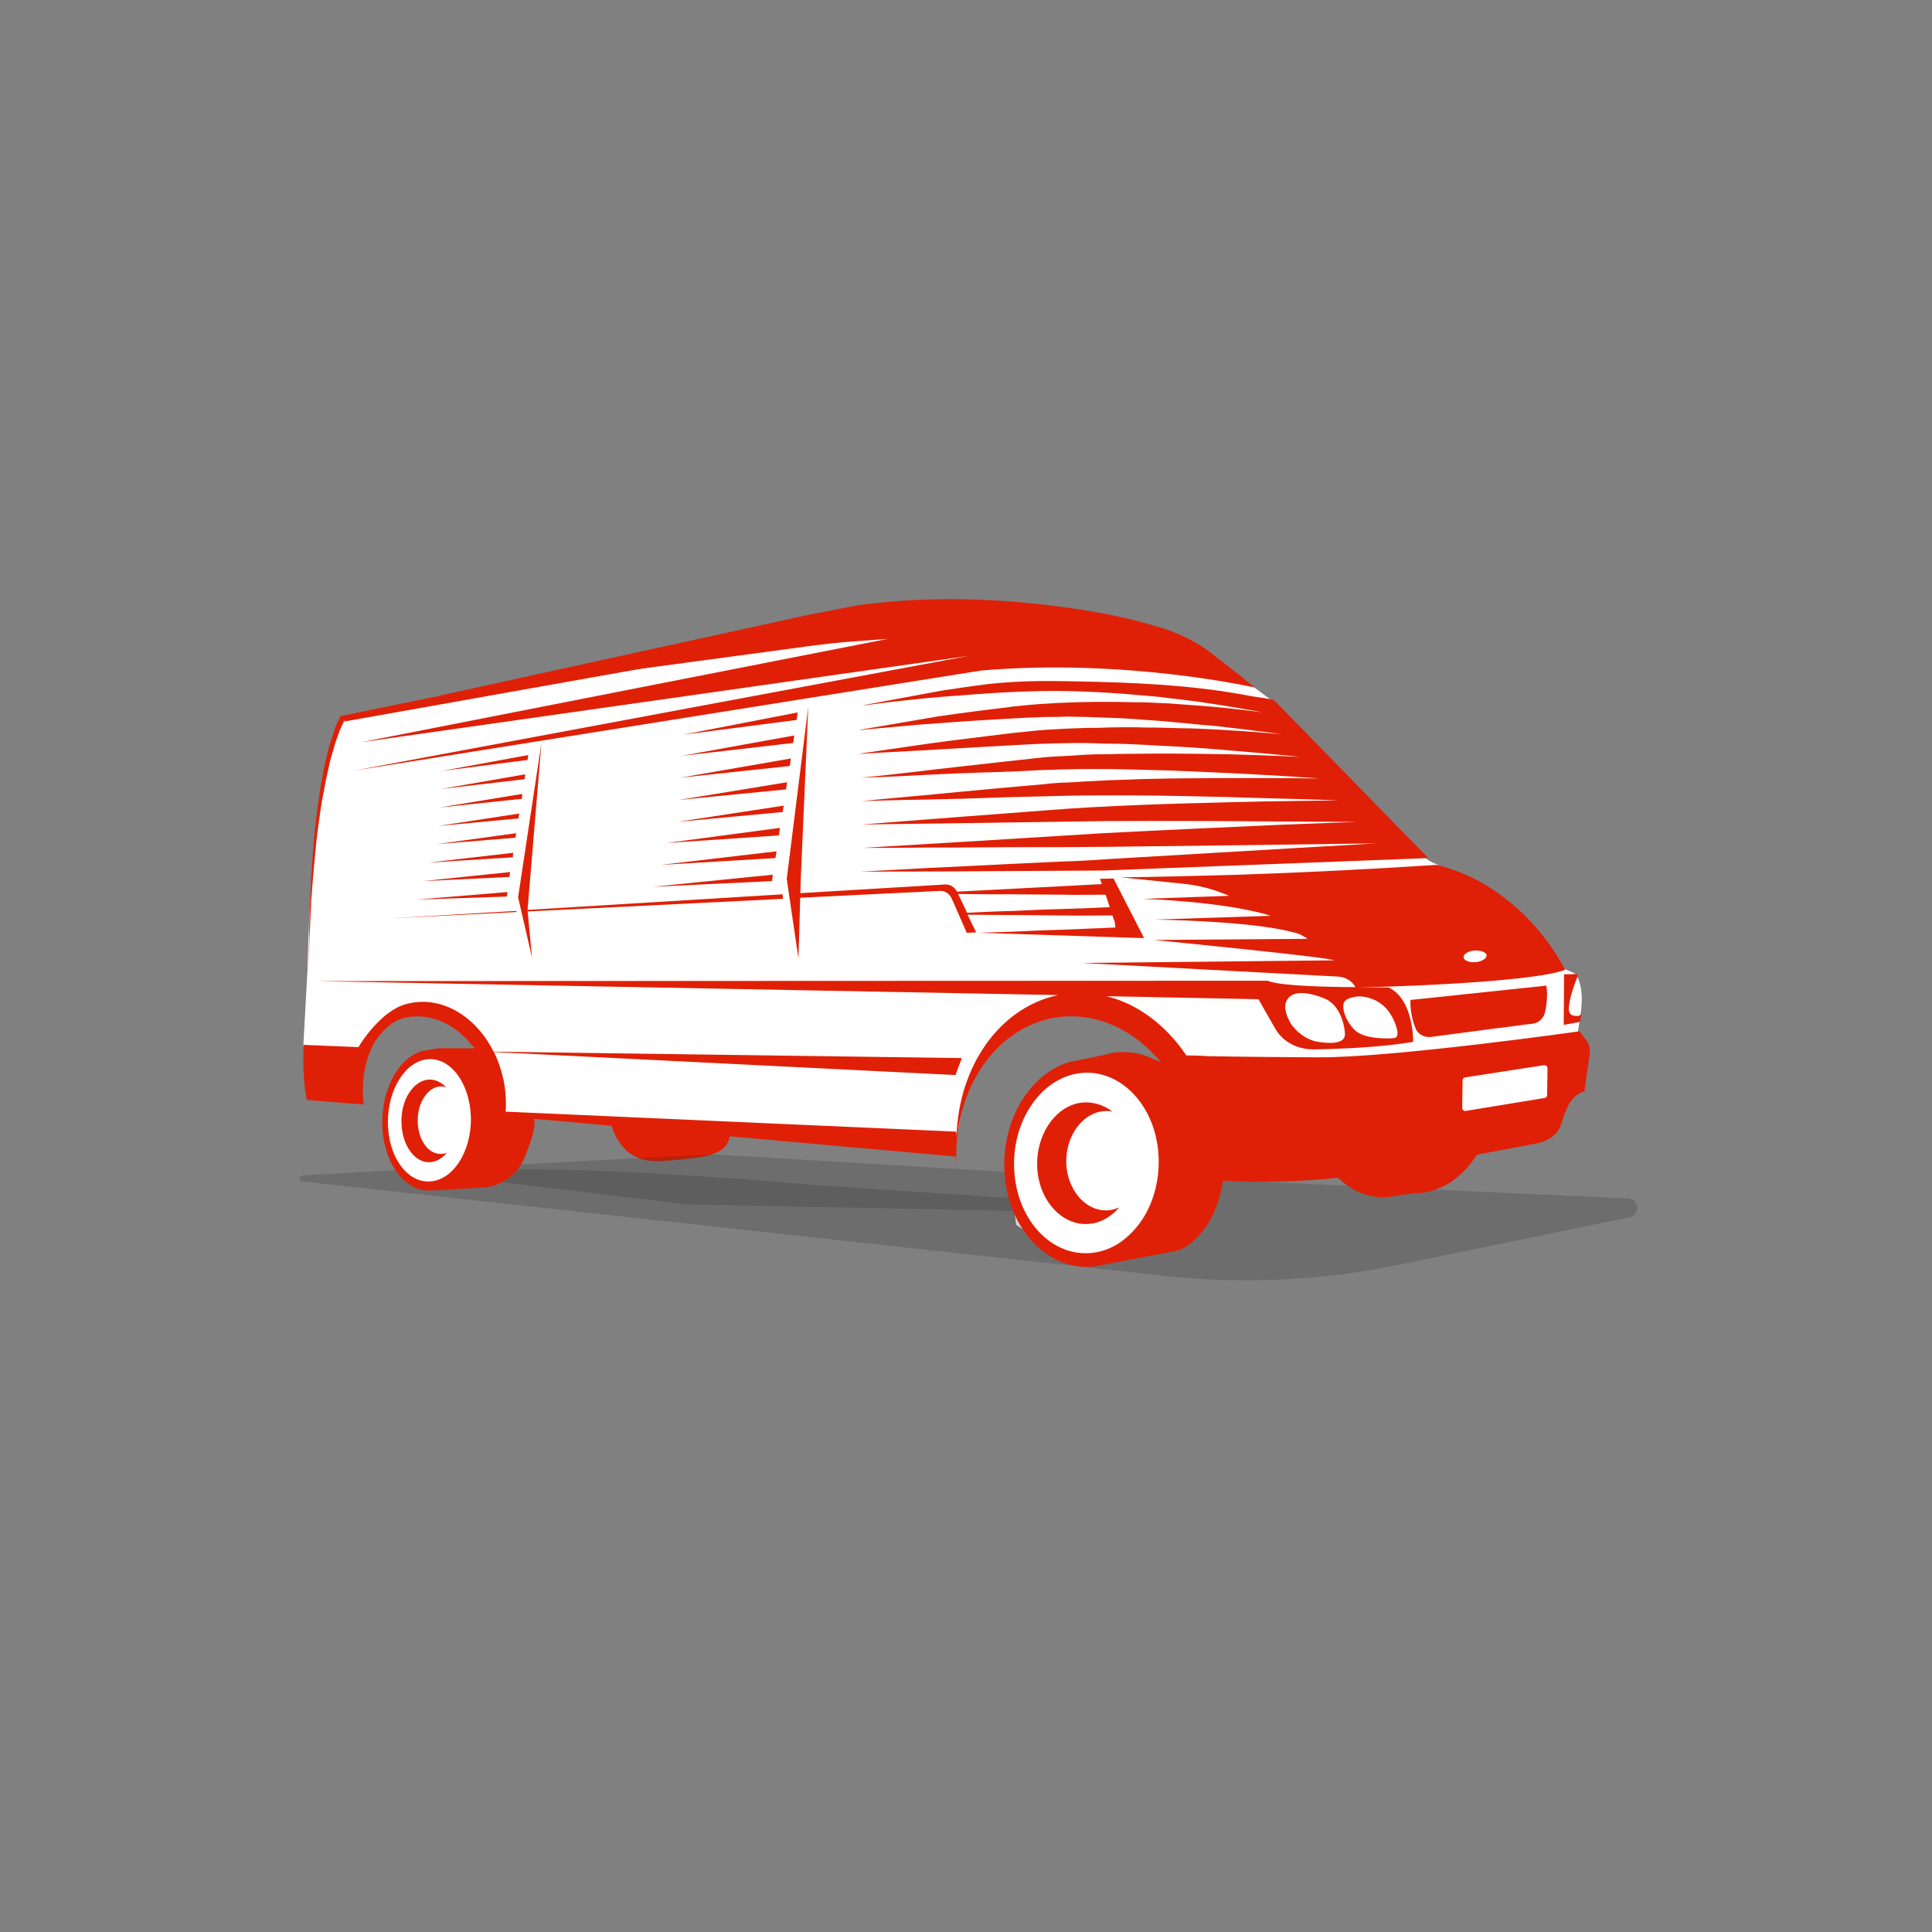
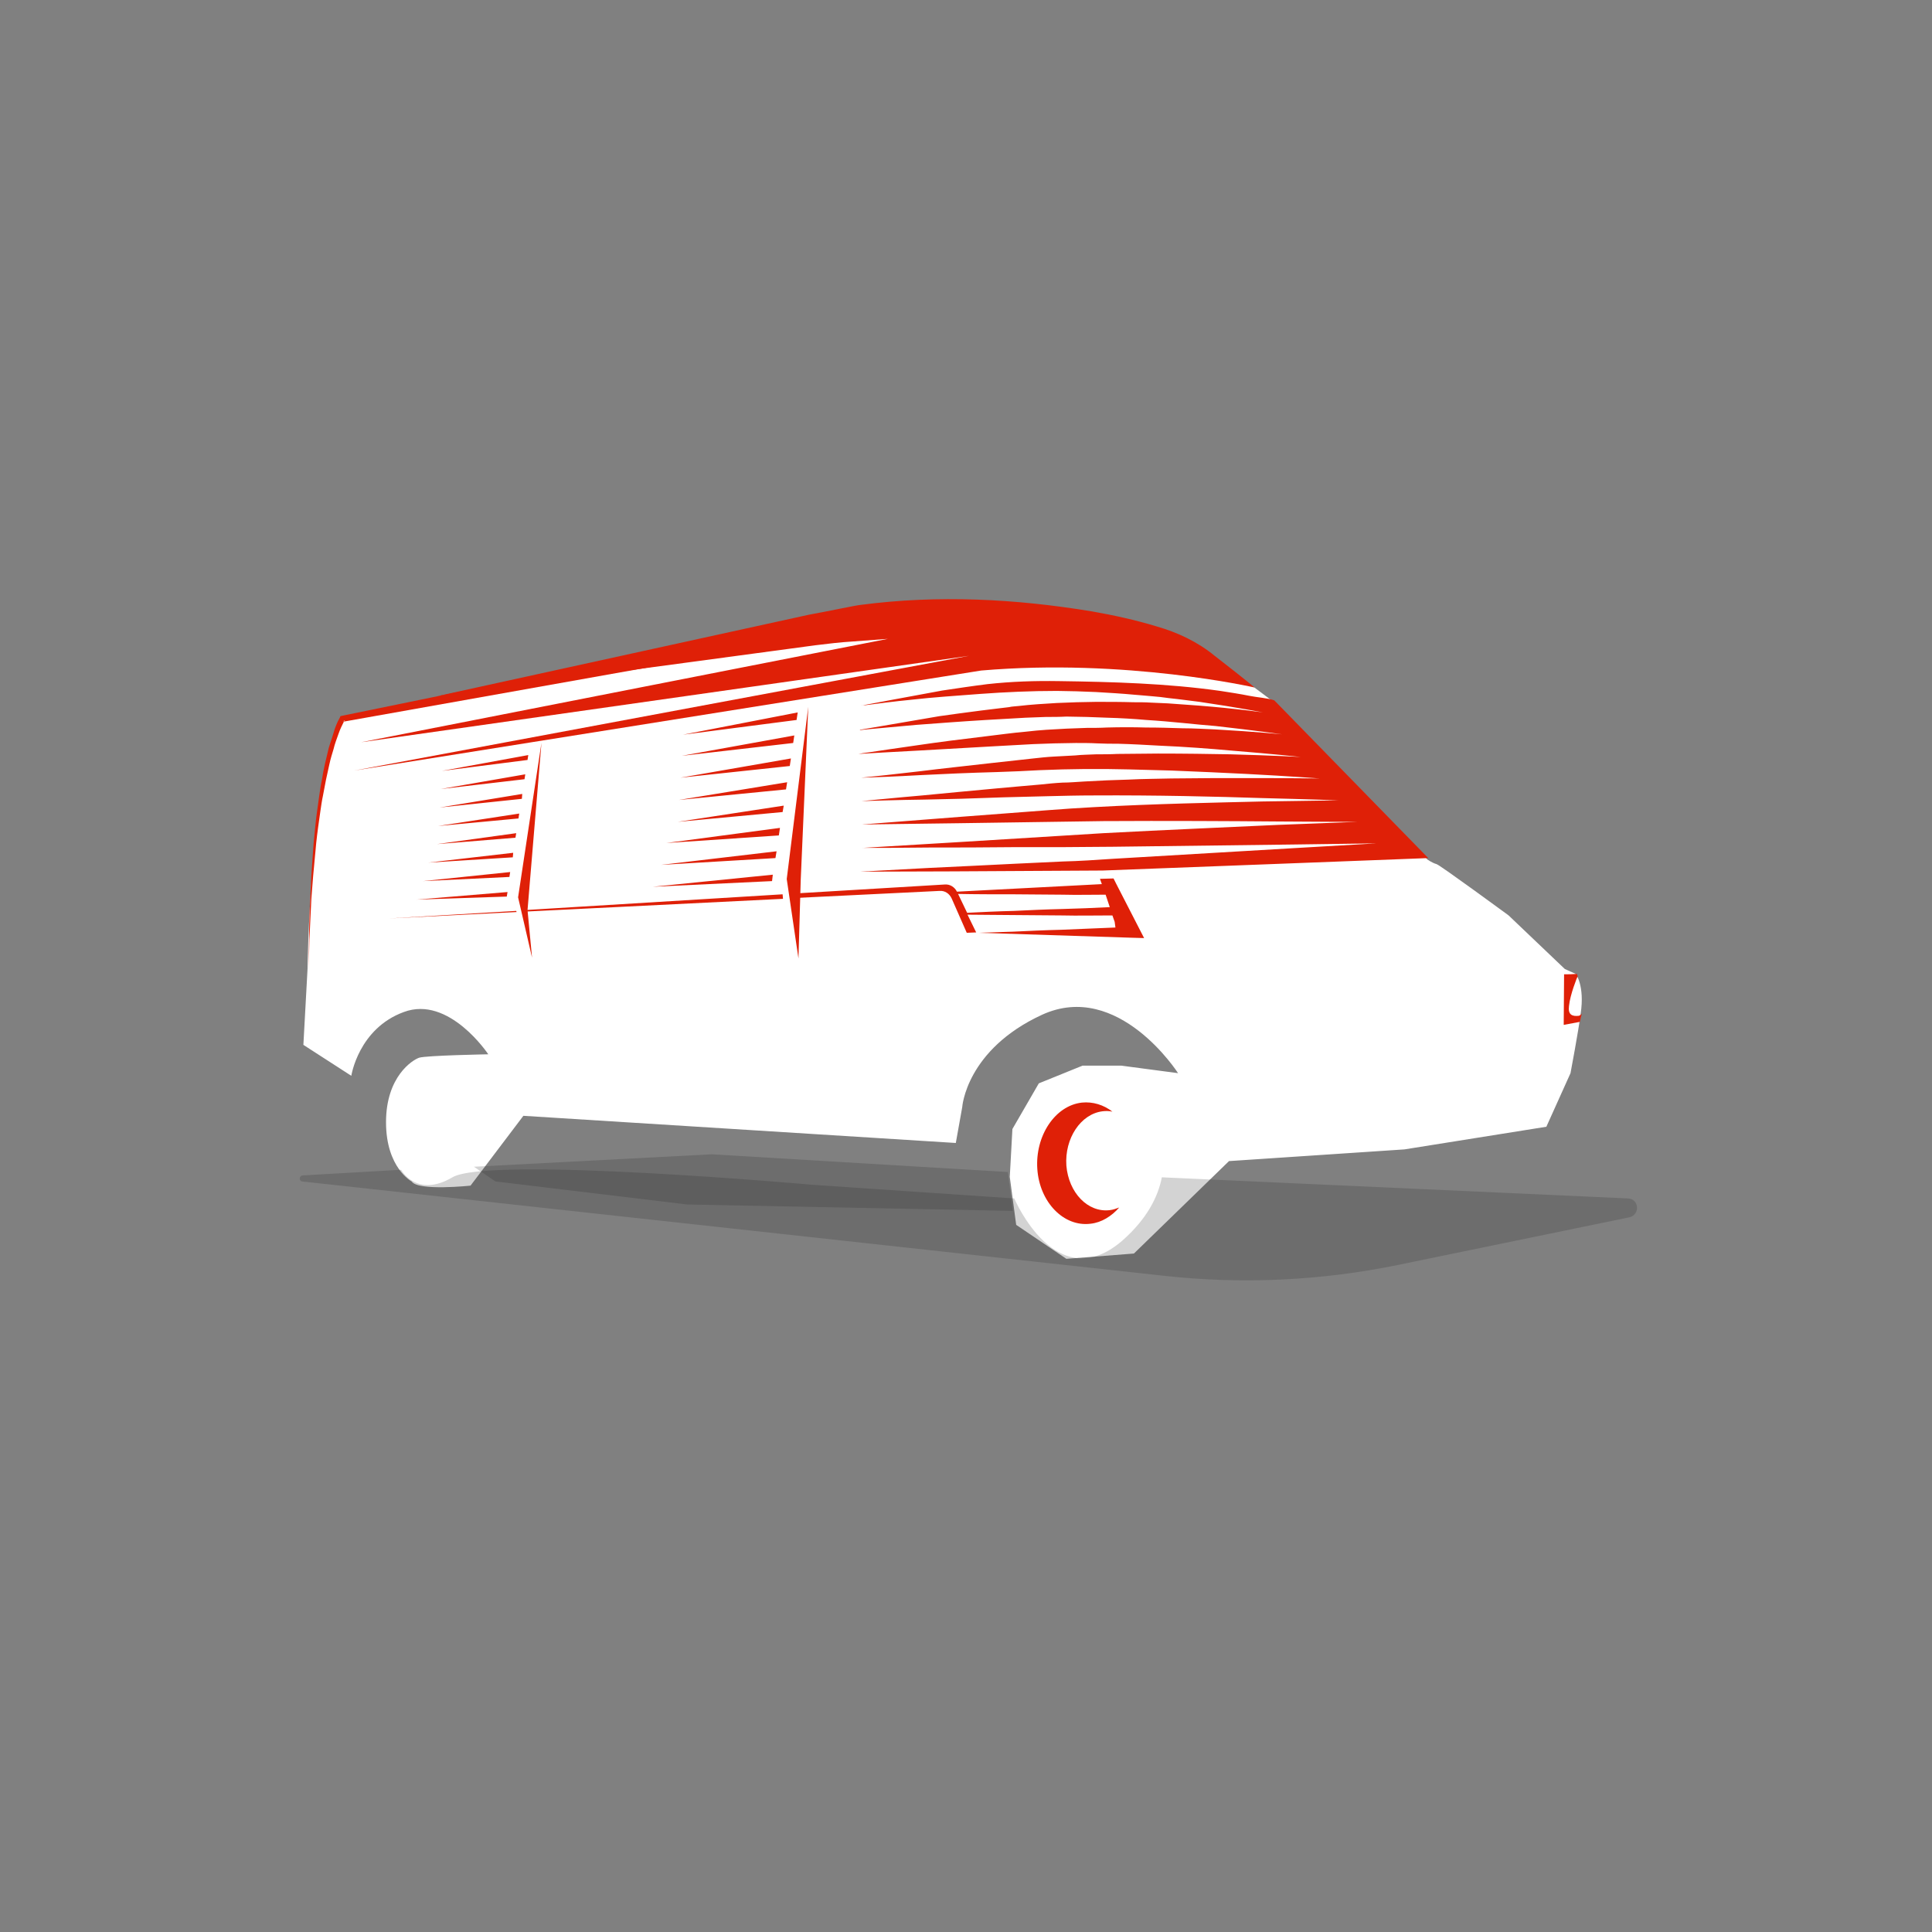
<svg xmlns="http://www.w3.org/2000/svg" id="Layer_1" x="0" y="0" version="1.1" viewBox="0 0 512 512" xml:space="preserve">
  <rect x="0" y="0" width="512" height="512" fill="#808080" stroke="none" />
  <style>.st0{fill:#fff}.st1{fill:#df2007}.st2{opacity:.2;fill:#262626;enable-background:new}</style>
  <g id="_x35_">
    <path d="M109.1 313.1s-6.8-3.6-6.8-15.7 7-16.5 8.8-17.1c1.9-.6 18.3-.9 18.3-.9S119 263.7 107 268.2c-12 4.4-13.9 16.9-13.9 16.9l-12.7-8.2 1.1-20.1s.6-49.6 8.8-65.8l138.4-27.3 92 12 11.6 6.4 5.2 3.9 40.8 41.8s1.3.9 2.4 1.2c1 .3 19.1 13.6 19.1 13.6l14.9 14.2 2.9 1.3s2.4 3.1 1.3 10.5c-.6 4.7-2.7 15.8-2.7 15.8l-6.4 14.2-37.6 6-46.5 3.1-25.2 24.5-17.9 1.4-13.3-9-1.7-12.7.7-12.7 7-12.1 11.6-4.7h10.2l15.1 2s-15.8-24.7-36-15.5c-20.2 9.3-21.2 24.5-21.2 24.5l-1.7 9.5-114.6-7.2-14 18.5c.1 0-14 1.5-15.6-1.1z" class="st0" />
-     <path d="M373.8 265c-.1 1.5.1 3.6.8 6 .2.6.4 1.2.6 1.7.7 1.5 2.4 2.3 4 2.1 6.1-.8 12.1-1.6 18.2-2.4 2.9-.3 5.8-.8 8.7-1.1 1.6-.2 2.9-1.3 3.3-2.9.2-.7.3-1.4.4-2.2.3-2 .2-3.8 0-5-11.9 1.3-24 2.5-36 3.8zm-263.1 32.2c-.1-4.9 2.6-9.1 6-9.3.5 0 1 .1 1.5.2-1.3-1.3-2.9-2.1-4.6-2-4.1.3-7.4 5.4-7.2 11.4.1 6 3.5 10.7 7.5 10.5 1.7-.1 3.3-1 4.5-2.5-.5.2-1 .3-1.5.3-3.4.1-6.1-3.7-6.2-8.6zm50.8-1.5s1.3 13 13.9 12c12.8-1 17.4-1.5 18.2-7.6-31.5-1.8-32.1-4.4-32.1-4.4z" class="st1" />
    <path d="M431.5 317.6L307.9 312c-1 5.2-4 11.1-10.5 16.8-17.5 15.1-28.6-11.2-28.6-11.2l-53.2-3.6s-86.2-7.7-95.7-2c-9.5 5.6-13.6-2-13.6-2l-26.1 1.5c-1 .1-1 1.5-.1 1.6l228.4 25c20.7 2.3 41.7 1.3 62.1-2.9l61.2-12.6c2.9-.7 2.6-4.8-.3-5z" class="st2" />
    <path d="M188.6 305.9l-63 3.3 5.7 3.9 50.8 6.1 86.3 1.7-1.3-10.3-78.5-4.7z" class="st2" />
    <path d="M295.8 234.2l-.7-1.4-3.6.1.5 1.4c-13.5.7-27 1.4-38.4 2-.6-1.2-1.8-2-3.2-1.9l-40.1 2.4-.1 1.2 38.8-1.9c1.4-.1 2.6.7 3.2 2l4 9.1 2.5-.1-2.3-4.7c3.9 0 8 .1 12.3.1 4.1 0 8.4.1 12.7.1 4.3.1 8.7 0 13.1 0h.3l.6 1.7.2 1.5c-4.1.2-10.3.4-14.4.6-4.3.1-8.6.3-12.7.5-3.1.1-6.1.2-9.1.3l40.3 1.3 3.5.1-7.4-14.4zm-14.4 6.7c-4.3.1-8.6.3-12.7.5-4.3.1-8.4.3-12.4.5l-2.4-5c4.7.1 9.7.1 15 .1 4.1 0 8.4.1 12.7.1 3.8.1 7.6 0 11.4 0l1.1 3.3c-4.2.2-8.5.4-12.7.5zm-142.6.3v.4l68.7-3.4-.1-1.2-68.6 4.2zm-35.7 2.2l33.8-1.7-.1-.3-33.7 2z" class="st1" />
    <path d="M208.5 232.9v.1l3.1 21 .6-20.8 2-45.9-5.7 45.6zm-71.2 4.9l3.7 16-1.2-12.6 3.7-44.4-6.2 41z" class="st1" />
    <path d="M306.5 166c-5.6-1.7-11.5-3-17.3-4-20-3.3-40.6-4.4-61.1-1.7-1.2.1-7.2 1.4-13.7 2.6l-98.6 21.6L216.1 171c3.3-.4 6.5-.8 9.9-1l9.3-.7-139.6 27.4 161.1-22.9-162.9 30.4L260 177.7c38.4-3.3 72.5 4.5 72.5 4.5s-2.6-2.2-10.6-8.4c-4.5-3.7-9.8-6.2-15.4-7.8z" class="st1" />
    <path d="M90.6 189.7l-.4.1-.1.3c-.8 1.4-1.3 2.7-1.7 4.1s-.9 2.7-1.3 4.1c-.3 1.4-.7 2.8-1 4.2-.3 1.4-.6 2.8-.8 4.2-.3 1.4-.5 2.8-.7 4.2s-.4 2.8-.6 4.3c-.4 2.8-.6 5.6-.9 8.4-.1 1.4-.2 2.9-.3 4.3-.1 1.4-.2 2.9-.3 4.3-.1 2.9-.3 5.6-.4 8.5-.1 2.9-.2 5.6-.2 8.5l-.1 8.5.2-8.7c.1-2.9.3-5.6.4-8.5.1-2.9.4-5.6.6-8.5.1-1.4.3-2.8.4-4.3.1-1.4.3-2.8.4-4.3.3-2.8.7-5.6 1.1-8.4.2-1.4.4-2.8.7-4.2s.5-2.8.8-4.2c.3-1.4.6-2.8.9-4.1.3-1.4.7-2.7 1.1-4 .3-1.3.8-2.6 1.3-4 .4-1.2 1-2.4 1.5-3.4l-.4.1.6-.3c-.1.1-.1.2-.1.3l128.6-22.9-.9-4.9-128.4 26.3z" class="st1" />
    <path d="M90.9 191.3l.4-.1c.1-.1.1-.2.1-.3.1.1-.5.4-.5.4zm327.5 77.9c-1.8.2-2.9-.3-2.6-2.6.3-3.1 2.2-7.7 2.3-7.9l-.2-.6c-1.5.1-2 .1-3.4.1l-.1 13.4 4.3-.8c.1-.7.3-1.4.5-2.2-.2.3-.5.5-.8.6zm-284.1-31.6l.2-1.2-24.1 2 23.9-.8zm4-25.9l.1-1.3-21.9 3.6 21.8-2.3zm1.5-10.3l.2-1.3-22.9 4.2 22.7-2.9zm-2.4 15.5l.2-1.3-21.5 3.3 21.3-2zm1.6-10.4l.2-1.3-22.4 3.9 22.2-2.6zm-2.4 15.5l.2-1.2-21 2.9 20.8-1.7zm-1.6 10.4l.2-1.3-23.1 2.4 22.9-1.1zm.9-5.2l.1-1.2-22.5 2.6 22.4-1.4zM204.6 233.5l.2-1.7L173 235l31.6-1.5zm4.7-30.5l.3-2-29.3 5.1 29-3.1zm1.8-12.2l.3-2-30.4 5.9 30.1-3.9zm-2.8 18.4l.3-1.9-28.7 4.7 28.4-2.8zm1.9-12.3l.3-2-29.8 5.4 29.5-3.4zm-2.8 18.3l.3-1.7-28.1 4.3 27.8-2.6zm-1.9 12.2l.3-1.8-30.6 3.6 30.3-1.8zm.9-6l.3-2-30.1 4 29.8-2zM331.1 184.4c-2.5-.5-5.1-.9-7.7-1.3-14.1-2-28.6-2.4-42.8-2.6-6.3-.1-12.5.1-18.9.8-4 .5-8 1.1-12 1.7-5.6 1-21.5 4-21.5 4 .3-.1.6-.1 1-.1 3.1-.4 7.5-1 12.7-1.5 5.2-.6 11.3-1 17.8-1.5 6.8-.5 13.6-.8 20.4-.8 1.7 0 3.5.1 5.2.1 1.7.1 3.4.1 5.2.2 3.4.2 6.8.4 10 .7 1.6.1 3.2.3 4.7.4 1.5.1 3.1.3 4.5.5 2.9.3 5.7.7 8.2 1 10.2 1.5 16.8 2.8 16.8 2.8s-6.8-1-16.9-1.8c-2.6-.2-5.3-.4-8.3-.6-1.5-.1-3-.1-4.5-.2s-3.1-.1-4.7-.1c-3.2-.1-6.5-.1-9.9-.1-1.7 0-3.4.1-5.1.1-1.7.1-3.4.1-5.2.2-3.4.2-6.8.4-10.2.8-.8.1-1.7.1-2.5.3-.8.1-1.7.2-2.5.3-1.7.2-3.3.4-4.9.6-3.9.5-7.6 1-11.1 1.5l-21 3.6v.1c.5-.1 1-.1 1.7-.2 3.2-.3 7.7-.7 13.2-1.2 5.4-.4 11.8-.9 18.5-1.3 3.4-.2 6.8-.4 10.5-.6 1.8-.1 3.6-.1 5.4-.2 1.8 0 3.6 0 5.4-.1 1.8 0 3.6.1 5.4.1 1.8.1 3.6.1 5.4.2 3.6.1 7 .3 10.4.6 3.3.2 6.6.5 9.7.8 3.1.3 5.9.6 8.6.8 10.7 1.2 17.7 2.2 17.7 2.2s-7.1-.7-17.8-1.3c-2.6-.1-5.6-.3-8.6-.3-3.1-.1-6.3-.2-9.7-.2-3.3-.1-6.8-.1-10.4 0-1.7.1-3.6.1-5.3.1-1.8.1-3.6.1-5.4.2-1.8.1-3.6.2-5.3.3-1.7.1-3.6.3-5.4.5-3.5.3-7 .8-10.4 1.2-6.8.8-13 1.6-18.4 2.4s-9.9 1.4-13 1.9c-1 .1-2 .3-2.6.4 3.1-.2 8.8-.5 16.1-.9 5.6-.3 12.3-.7 19.3-1.1 3.6-.2 7.2-.4 10.9-.6l5.6-.2c1.9 0 3.8-.1 5.7-.1 1.9 0 3.8 0 5.6.1 1.9.1 3.8.1 5.6.1 3.7.1 7.3.3 10.8.5 7 .3 13.5.8 19.1 1.3 11.1.9 18.5 1.7 18.5 1.7s-7.5-.4-18.6-.7c-5.6-.1-12.1-.2-19.2-.2-3.5 0-7.1.1-10.8.1-1.8.1-3.7.1-5.6.1-1.9.1-3.8.1-5.6.3-1.9.1-3.7.2-5.6.3-1.9.1-3.7.3-5.5.5-3.7.4-7.3.8-10.9 1.2-7 .8-13.6 1.5-19.2 2.2-6.8.8-12.3 1.4-15.5 1.7 3.4-.1 9-.3 16-.7 5.9-.3 12.8-.6 20.1-.8 3.7-.1 7.5-.3 11.3-.5l5.9-.2c2 0 3.9-.1 5.9-.1h5.9c2 0 3.9.1 5.8.1 3.8.1 7.6.2 11.3.3 7.3.3 14.1.6 19.9.9 11.6.6 19.4 1.2 19.4 1.2s-7.7-.1-19.4-.1c-5.9 0-12.7 0-19.9.1-3.6.1-7.5.1-11.3.3-2 .1-3.8.1-5.8.2s-3.9.2-5.9.3c-2 .1-3.9.3-5.8.3-2 .1-3.9.3-5.8.5-3.8.3-7.7.7-11.3 1-7.3.7-14.2 1.3-20.1 1.9-7 .6-12.7 1.2-16.1 1.5 3.6-.1 9.4-.3 16.7-.4 6.1-.1 13.2-.3 20.9-.6 3.8-.1 7.7-.2 11.8-.3 4-.1 8.1-.2 12.2-.2 16.3-.1 32.5.3 44.6.7 12.1.3 20.2.6 20.2.6s-8.1.1-20.2.3c-12.1.3-28.4.6-44.6 1.5-4 .2-8.1.5-12.1.8-4 .3-7.9.6-11.8.9-7.7.6-14.8 1.1-20.9 1.6-7.3.6-13.1 1-16.7 1.3 9.8-.1 36.9-.5 64-.9 16.9-.1 33.7 0 46.3.1 12.6.1 21 .1 21 .1s-8.4.3-21 .8c-12.6.6-29.5 1.3-46.3 2.2-26.9 1.7-53.8 3.3-63.8 3.9 3.8 0 10.1 0 18-.1 6.6 0 14.3 0 22.5-.1h12.7c4.3 0 8.6-.1 13.1-.1 35-.4 69.9-.9 69.9-.9s-34.9 2-70 4.1c-4.4.3-8.8.6-13.1.7-4.3.2-8.6.4-12.7.6-8.2.4-16 .8-22.6 1.1-9.3.5-15 .8-18.4 1 7.8 0 35.3-.1 64.2-.3.6 0 86.3-3.3 86.3-3.3l-40.8-41.8c-1.6-.6-4.7-.8-6.6-1.2zM282.6 308.9c-.5-7.2 3.8-13.7 9.6-14.4.8-.1 1.7-.1 2.6.1-2.3-1.8-5.2-2.7-8.1-2.4-7.1.8-12.4 8.8-11.8 17.6.6 8.8 7 15.4 14.1 14.5 2.9-.3 5.6-2 7.6-4.3-.8.3-1.6.6-2.5.7-5.8.7-10.9-4.6-11.5-11.8z" class="st1" />
-     <path d="M418.6 273.3s-49.3 7-69.2 6.9c-19.9-.1-29.1-.3-29.1-.3s-2.7-.2-5.9-.2c-5.4-8-12.9-13.7-21.2-15.7l40.3.8 4.4 7.7c2 3.6 5.9 5.6 10.2 5.6 7.2-.1 18.4-.6 26.4-2 0 0 .2-11.3-6.5-14.4h-8.6c1.5 0 45.6-1 55.4-4.7-6.4-11.9-14.9-18.8-21.8-22.9-4.4-2.5-8.6-4-12.3-4.9-16.9 1.1-34.3 2-52.1 2.6-10.7.3-21.2.6-31.5.7l16.4 1.7c4.2.4 8.3 1.5 12.2 3.2h.1l-22.9.8c21.6.9 31.8 3.8 33.5 4.4.2.1.3.1.3.1l-30.7 1s25.2.3 36.4 3.3c1.2.2 2.3.6 3.3 1.3.3.1.6.3.8.5l-40.7.3s47.7 4.7 47.7 5.4l-66.7.7 67.7 3.6c2 .1 3.8 1.1 4.7 2.8-21.5-.1-23.2-1.7-23.2-1.7l-252.2.1 196.5 3.7c-.1 0-.2.1-.3.1-15.4 3.5-25.9 19-26.5 37.2l-.1-1.1-119.4-5.3c.2-2.8 0-5.7-.6-8.6-.6-2.6-1.4-5-2.5-7.2l122.3 6.1 1.7-4.5-124.1-1.7c-4.8-9.6-14.1-15.1-23.2-12.6-6.5 1.7-12.1 10.4-12.6 11.4l-14.5-.6s-.6 7.7.8 14.6l11.2.9 3.9.3s-1.9-12.3 5.3-19.6l.4-.4c1.4-1.3 2.9-2.3 4.5-2.8 5.5-1.5 11.1.2 15.5 4l.1.1c.8.7 1.7 1.5 2.4 2.4h-.1l1.4 1.4h-9.7l-2.9.5c-.3.1-.6.1-1 .1-6.3 1.5-11.1 9.7-11 19.3.1 10.2 5.9 18.2 12.8 17.8h.3l13.6-.8c4.8-.3 9-3.3 10.9-7.7 1.6-3.8 3.1-8 2.7-10.5l111.7 10c.1.8.1 1.6.2 2.4-1.1-18.7 9.1-35.3 24.5-38.9 11.1-2.5 22.2 2.3 29.8 11.7h.1c-1.3-.7-2.1-1-2.1-1-3.1-1.5-6.6-2.2-10.2-1.8-.9.1-1.8.3-2.7.6l-7.2 1.5c-.6.1-1.1.2-1.7.3-10.9 2.8-18.7 15.5-17.8 29.6 1 15.1 11.8 26.2 24 24.7.2 0 .4-.1.6-.1l1.5-.3 19.9-3.8s9.5-3.1 11.9-18.5c5.5.3 16.7.7 30.5-.8 3.4 3.4 7.9 5.4 12.7 5.2.2 0 .4 0 .6-.1.7-.1 1.3-.1 2-.3l5-.7h.8c1.4-.1 2.7-.3 4-.7 4.7-1.4 8.8-4.9 11.7-9.5 9.8-1.8 16.4-3.1 16.4-3.1s4.7-1 5.9-4.9c1.2-3.8 2.4-7.7 6.2-8.8l1.4-10c.2-1.5-.3-3.1-1.5-4.2l-1.2-1.7zm-28-21.4c1.5-.1 2.9.3 3.3 1 .3.8-.6 1.6-2.2 2-1.7.3-3.6-.1-3.8-1.1-.3-.8 1-1.7 2.7-1.9zm-34.1 13.3c.5-.5 1.4-.8 2.4-1 2-.4 3.8.1 5.6.9.4.2.9.5 1.3.8.9.6 1.7 1.4 2.4 2.4.9 1.3 1.6 2.8 2 4.4.5 2-.3 2.4-.8 2.4-.5.1-7.1.5-10-1.8-2.7-2.3-4.3-6.7-2.9-8.1zm-15.8.7c1-3.5 5.3-3.3 10.3-1.3 5 2.1 5.4 9 5.4 9 .5 3.3-4.3 3-7.7 2.4-4-1-6.2-4.1-6.6-4.7-1-1.7-1.8-3.8-1.4-5.4zm-226.8 47.2c-6.1.3-11-6.6-11.1-15.5-.1-8.9 4.7-16.5 10.7-16.9 6.1-.4 11.1 6.6 11.3 15.6.1 9-4.8 16.5-10.9 16.8zM289.6 332c-10.6 1.3-19.9-8.3-20.8-21.5-.9-13.1 6.9-24.8 17.4-26.1s19.9 8.3 20.8 21.4c.9 13.2-6.8 24.9-17.4 26.2zM410 290.2c0 .4-.3.8-.8.8l-20.7 3.4c-.6.1-1-.3-1-.8l.1-7.3c0-.4.3-.8.8-.8l20.7-3.2c.6-.1 1 .3 1 .8l-.1 7.1z" class="st1" />
  </g>
</svg>